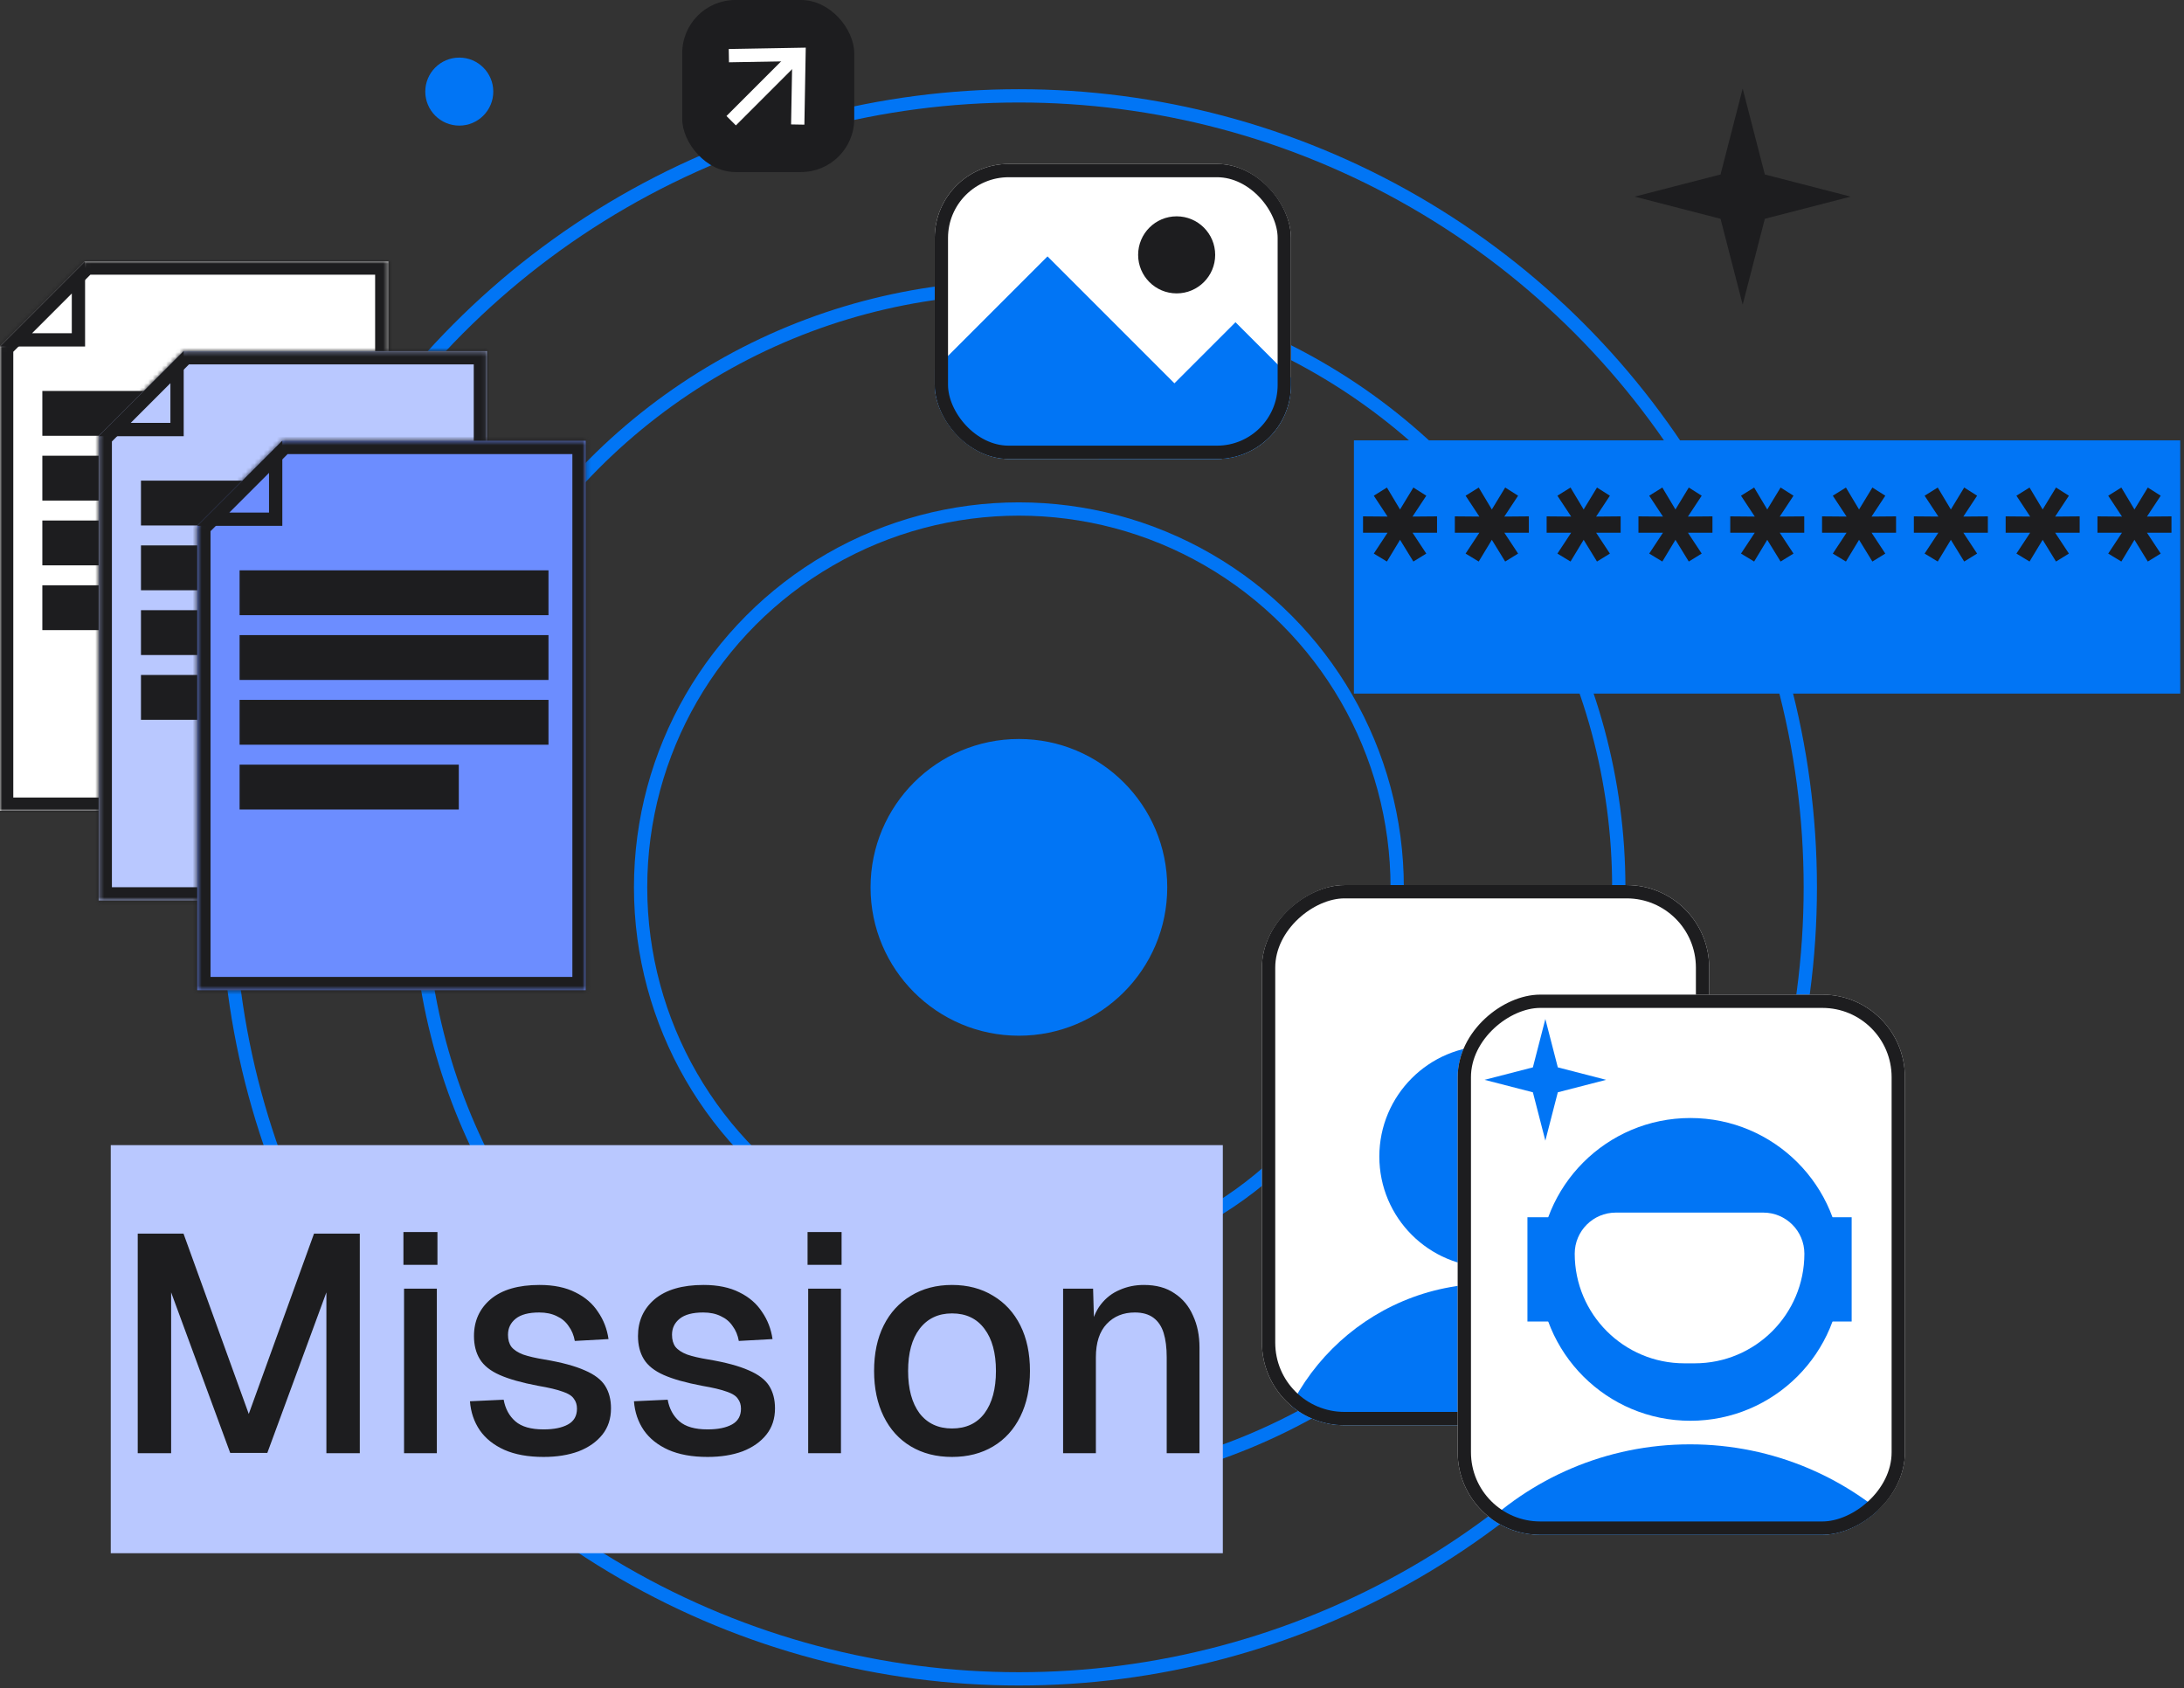
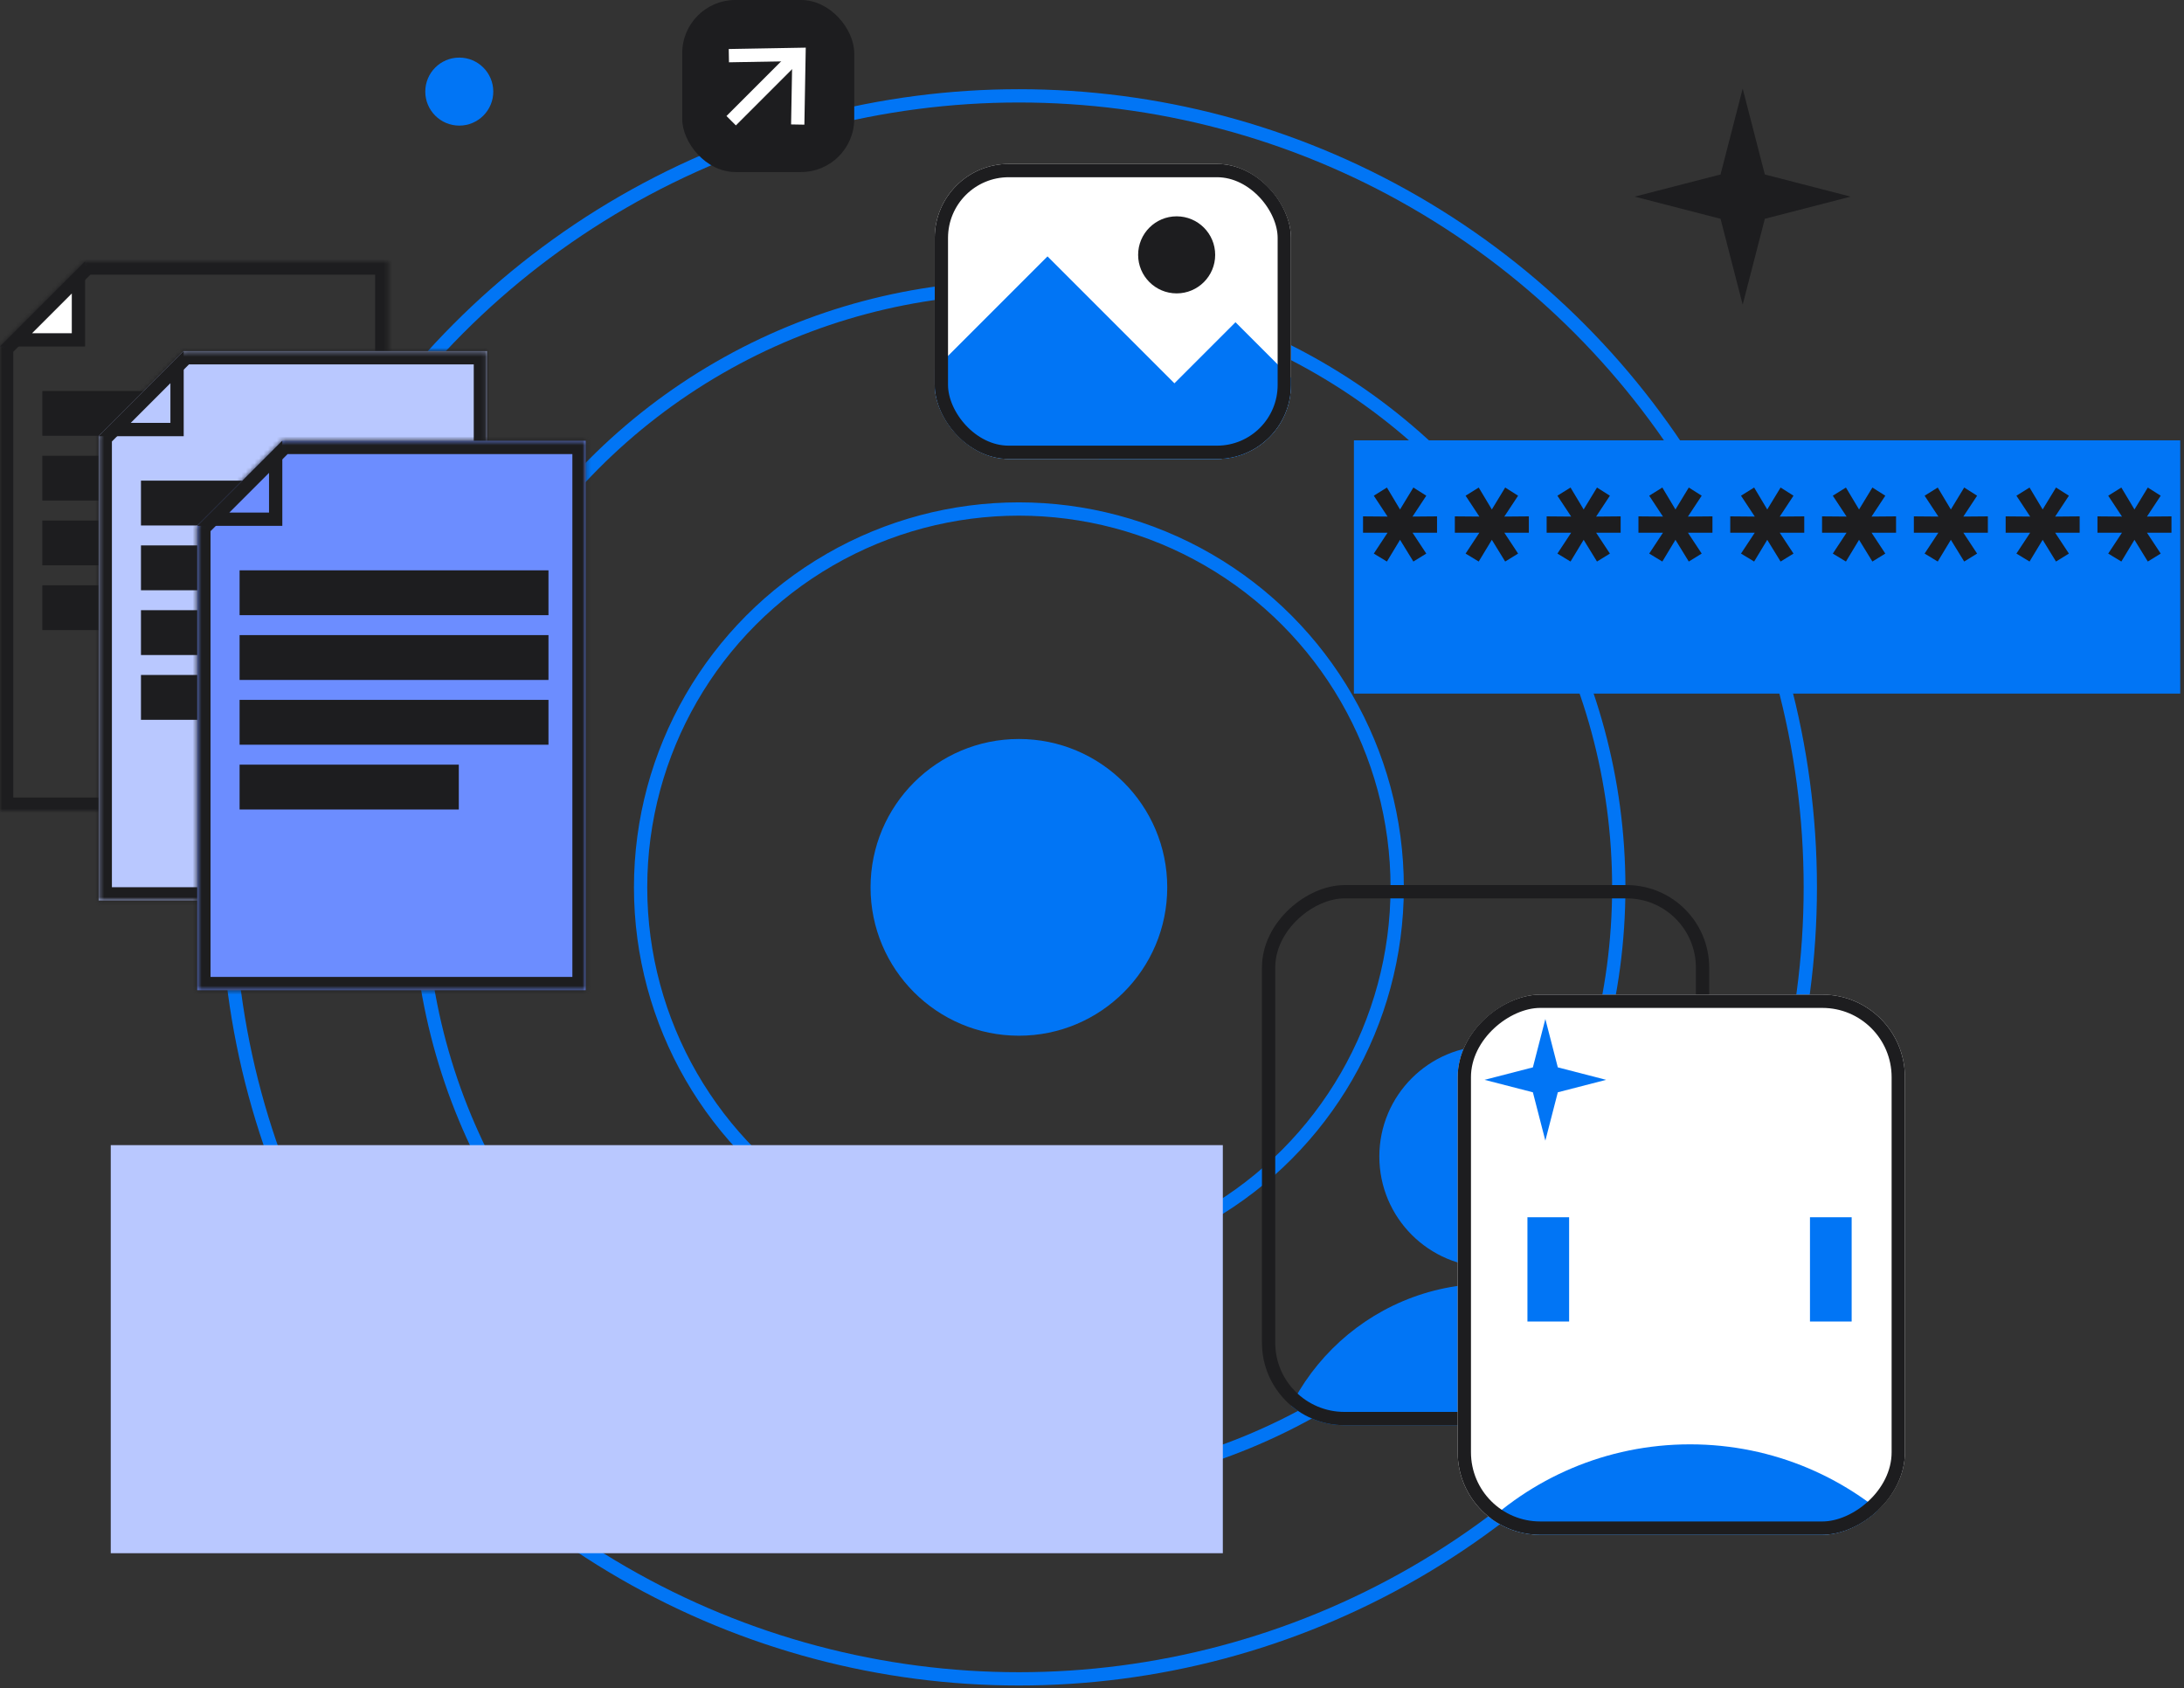
<svg xmlns="http://www.w3.org/2000/svg" width="493" height="381" viewBox="0 0 493 381" fill="none">
  <rect x="0" y="0" width="493" height="381" fill="#333333" stroke="none" />
  <circle cx="103.675" cy="20.675" r="7.675" fill="#0175F5" />
  <circle cx="229.998" cy="200.28" r="178.647" stroke="#0175F5" stroke-width="3" />
  <circle cx="229.998" cy="200.28" r="135.412" stroke="#0175F5" stroke-width="3" />
  <circle cx="229.998" cy="200.28" r="85.394" stroke="#0175F5" stroke-width="3" />
  <circle cx="229.998" cy="200.28" r="33.486" fill="#0175F5" />
  <mask id="path-6-inside-1_1068_130" fill="white">
    <path d="M87.68 183.004H0V78.158L19.158 59H87.68V183.004Z" />
  </mask>
-   <path d="M87.68 183.004H0V78.158L19.158 59H87.68V183.004Z" fill="white" />
  <path d="M87.68 183.004V186.004H90.68V183.004H87.68ZM0 183.004H-3V186.004H0V183.004ZM0 78.158L-2.121 76.037L-3 76.916V78.158H0ZM19.158 59V56H17.916L17.037 56.879L19.158 59ZM87.68 59H90.68V56H87.68V59ZM87.68 183.004V180.004H0V183.004V186.004H87.68V183.004ZM0 183.004H3V78.158H0H-3V183.004H0ZM0 78.158L2.121 80.279L21.279 61.121L19.158 59L17.037 56.879L-2.121 76.037L0 78.158ZM19.158 59V62H87.68V59V56H19.158V59ZM87.68 59H84.68V183.004H87.68H90.68V59H87.68Z" fill="#1D1D1F" mask="url(#path-6-inside-1_1068_130)" />
  <path d="M17.706 76.706H3.621L17.706 62.621V76.706Z" fill="white" stroke="#1D1D1F" stroke-width="3" />
  <rect x="9.559" y="88.24" width="69.726" height="10.121" fill="#1D1D1F" />
  <rect x="9.559" y="102.86" width="69.726" height="10.121" fill="#1D1D1F" />
  <rect x="9.559" y="117.48" width="69.726" height="10.121" fill="#1D1D1F" />
  <rect x="9.559" y="132.1" width="49.483" height="10.121" fill="#1D1D1F" />
  <mask id="path-13-inside-2_1068_130" fill="white">
    <path d="M109.941 203.247H22.262V98.401L41.42 79.243H109.941V203.247Z" />
  </mask>
  <path d="M109.941 203.247H22.262V98.401L41.42 79.243H109.941V203.247Z" fill="#B9C8FF" />
  <path d="M109.941 203.247V206.247H112.941V203.247H109.941ZM22.262 203.247H19.262V206.247H22.262V203.247ZM22.262 98.401L20.14 96.28L19.262 97.159V98.401H22.262ZM41.42 79.243V76.243H40.177L39.299 77.122L41.42 79.243ZM109.941 79.243H112.941V76.243H109.941V79.243ZM109.941 203.247V200.247H22.262V203.247V206.247H109.941V203.247ZM22.262 203.247H25.262V98.401H22.262H19.262V203.247H22.262ZM22.262 98.401L24.383 100.522L43.541 81.364L41.42 79.243L39.299 77.122L20.14 96.28L22.262 98.401ZM41.42 79.243V82.243H109.941V79.243V76.243H41.42V79.243ZM109.941 79.243H106.941V203.247H109.941H112.941V79.243H109.941Z" fill="#1D1D1F" mask="url(#path-13-inside-2_1068_130)" />
  <path d="M39.968 96.949H25.883L39.968 82.864V96.949Z" fill="#B9C8FF" stroke="#1D1D1F" stroke-width="3" />
  <rect x="31.821" y="108.483" width="69.726" height="10.121" fill="#1D1D1F" />
  <rect x="31.821" y="123.103" width="69.726" height="10.121" fill="#1D1D1F" />
  <rect x="31.821" y="137.723" width="69.726" height="10.121" fill="#1D1D1F" />
  <rect x="31.821" y="152.343" width="49.483" height="10.121" fill="#1D1D1F" />
  <mask id="path-20-inside-3_1068_130" fill="white">
    <path d="M132.203 223.49H44.523V118.644L63.681 99.486H132.203V223.49Z" />
  </mask>
  <path d="M132.203 223.49H44.523V118.644L63.681 99.486H132.203V223.49Z" fill="#6C8DFF" />
-   <path d="M132.203 223.49V226.49H135.203V223.49H132.203ZM44.523 223.49H41.523V226.49H44.523V223.49ZM44.523 118.644L42.402 116.523L41.523 117.402V118.644H44.523ZM63.681 99.486V96.486H62.439L61.56 97.365L63.681 99.486ZM132.203 99.486H135.203V96.486H132.203V99.486ZM132.203 223.49V220.49H44.523V223.49V226.49H132.203V223.49ZM44.523 223.49H47.523V118.644H44.523H41.523V223.49H44.523ZM44.523 118.644L46.645 120.766L65.803 101.607L63.681 99.486L61.56 97.365L42.402 116.523L44.523 118.644ZM63.681 99.486V102.486H132.203V99.486V96.486H63.681V99.486ZM132.203 99.486H129.203V223.49H132.203H135.203V99.486H132.203Z" fill="#1D1D1F" mask="url(#path-20-inside-3_1068_130)" />
+   <path d="M132.203 223.49V226.49H135.203V223.49H132.203ZM44.523 223.49H41.523V226.49H44.523V223.49ZM44.523 118.644L42.402 116.523L41.523 117.402V118.644H44.523ZM63.681 99.486V96.486H62.439L61.56 97.365L63.681 99.486ZM132.203 99.486H135.203V96.486H132.203V99.486ZM132.203 223.49V220.49H44.523V223.49V226.49H132.203V223.49ZM44.523 223.49H47.523V118.644H44.523H41.523V223.49H44.523ZM44.523 118.644L46.645 120.766L65.803 101.607L63.681 99.486L61.56 97.365L44.523 118.644ZM63.681 99.486V102.486H132.203V99.486V96.486H63.681V99.486ZM132.203 99.486H129.203V223.49H132.203H135.203V99.486H132.203Z" fill="#1D1D1F" mask="url(#path-20-inside-3_1068_130)" />
  <path d="M62.229 117.192H48.144L62.229 103.107V117.192Z" fill="#6C8DFF" stroke="#1D1D1F" stroke-width="3" />
  <rect x="54.083" y="128.726" width="69.726" height="10.121" fill="#1D1D1F" />
  <rect x="54.083" y="143.346" width="69.726" height="10.121" fill="#1D1D1F" />
  <rect x="54.083" y="157.966" width="69.726" height="10.121" fill="#1D1D1F" />
  <rect x="54.083" y="172.586" width="49.483" height="10.121" fill="#1D1D1F" />
  <g clip-path="url(#clip0_1068_130)">
    <rect x="211" y="37" width="80.406" height="66.586" rx="16.696" fill="white" />
    <rect x="236.458" y="57.87" width="64.345" height="64.345" transform="rotate(45 236.458 57.87)" fill="#0175F5" />
    <circle cx="265.609" cy="57.522" r="8.696" fill="#1D1D1F" />
    <rect x="278.892" y="72.728" width="64.345" height="64.345" transform="rotate(45 278.892 72.728)" fill="#0175F5" />
  </g>
  <rect x="212.5" y="38.5" width="77.406" height="63.586" rx="15.196" stroke="#1D1D1F" stroke-width="3" />
  <g clip-path="url(#clip1_1068_130)">
-     <rect x="385.819" y="199.768" width="121.909" height="100.956" rx="18.625" transform="rotate(90 385.819 199.768)" fill="white" />
    <circle cx="336.358" cy="261.036" r="24.998" fill="#0175F5" />
    <circle cx="336.221" cy="339.934" r="50.2" fill="#0175F5" />
  </g>
  <rect x="384.319" y="201.268" width="118.909" height="97.956" rx="17.125" transform="rotate(90 384.319 201.268)" stroke="#1D1D1F" stroke-width="3" />
  <g clip-path="url(#clip2_1068_130)">
    <rect x="430" y="224.492" width="121.909" height="100.956" rx="18.625" transform="rotate(90 430 224.492)" fill="white" />
-     <circle cx="381.572" cy="286.508" r="34.167" fill="#0175F5" />
    <path d="M355.465 282.966C355.465 277.842 359.619 273.688 364.744 273.688H398.028C403.153 273.688 407.307 277.842 407.307 282.966C407.307 296.631 396.229 307.708 382.564 307.708H380.208C366.543 307.708 355.465 296.631 355.465 282.966Z" fill="white" />
    <rect x="344.792" y="274.745" width="9.41" height="23.525" fill="#0175F5" />
    <rect x="408.57" y="274.745" width="9.41" height="23.525" fill="#0175F5" />
    <path d="M348.836 230L351.65 240.909L362.559 243.723L351.65 246.537L348.836 257.446L346.022 246.537L335.114 243.723L346.022 240.909L348.836 230Z" fill="#0175F5" />
    <circle cx="381.5" cy="394.495" r="68.5" fill="#0175F5" />
  </g>
  <rect x="428.5" y="225.992" width="118.909" height="97.956" rx="17.125" transform="rotate(90 428.5 225.992)" stroke="#1D1D1F" stroke-width="3" />
  <rect x="25" y="258.463" width="251.032" height="92.105" fill="#B9C8FF" />
-   <path d="M31.09 328V278.43H41.423L56.154 319.133L70.885 278.43H81.218V328H73.678V291.695L60.343 327.93H51.965L38.63 291.695V328H31.09ZM91.207 328V290.858H98.608V328H91.207ZM91.067 285.482V278.081H98.747V285.482H91.067ZM122.701 328.838C119.21 328.838 116.254 328.303 113.834 327.232C111.46 326.162 109.622 324.695 108.319 322.834C107.015 320.925 106.271 318.738 106.084 316.271L113.694 315.922C114.067 317.97 114.951 319.599 116.347 320.809C117.744 322.019 119.861 322.624 122.701 322.624C125.028 322.624 126.866 322.252 128.216 321.507C129.566 320.762 130.241 319.575 130.241 317.946C130.241 317.062 130.008 316.317 129.543 315.712C129.124 315.061 128.286 314.525 127.029 314.107C125.773 313.641 123.911 313.199 121.444 312.78C117.767 312.082 114.881 311.267 112.787 310.336C110.692 309.406 109.203 308.219 108.319 306.776C107.434 305.333 106.992 303.588 106.992 301.54C106.992 298.142 108.249 295.372 110.762 293.231C113.322 291.09 116.999 290.02 121.793 290.02C125.005 290.02 127.704 290.578 129.892 291.695C132.079 292.766 133.778 294.232 134.988 296.094C136.245 297.909 137.036 299.957 137.362 302.238L129.752 302.657C129.519 301.353 129.054 300.236 128.356 299.305C127.704 298.328 126.82 297.583 125.703 297.071C124.586 296.513 123.259 296.234 121.723 296.234C119.349 296.234 117.581 296.699 116.417 297.63C115.254 298.561 114.672 299.771 114.672 301.26C114.672 302.377 114.928 303.285 115.44 303.983C115.998 304.681 116.883 305.263 118.093 305.729C119.303 306.147 120.909 306.52 122.91 306.846C126.773 307.497 129.799 308.312 131.986 309.289C134.174 310.22 135.71 311.384 136.594 312.78C137.478 314.176 137.921 315.875 137.921 317.877C137.921 320.204 137.269 322.182 135.966 323.811C134.663 325.44 132.871 326.697 130.59 327.581C128.309 328.419 125.68 328.838 122.701 328.838ZM159.722 328.838C156.232 328.838 153.276 328.303 150.856 327.232C148.482 326.162 146.644 324.695 145.34 322.834C144.037 320.925 143.292 318.738 143.106 316.271L150.716 315.922C151.088 317.97 151.973 319.599 153.369 320.809C154.765 322.019 156.883 322.624 159.722 322.624C162.05 322.624 163.888 322.252 165.238 321.507C166.588 320.762 167.263 319.575 167.263 317.946C167.263 317.062 167.03 316.317 166.564 315.712C166.146 315.061 165.308 314.525 164.051 314.107C162.794 313.641 160.933 313.199 158.466 312.78C154.789 312.082 151.903 311.267 149.809 310.336C147.714 309.406 146.225 308.219 145.34 306.776C144.456 305.333 144.014 303.588 144.014 301.54C144.014 298.142 145.27 295.372 147.784 293.231C150.344 291.09 154.021 290.02 158.815 290.02C162.026 290.02 164.726 290.578 166.914 291.695C169.101 292.766 170.8 294.232 172.01 296.094C173.267 297.909 174.058 299.957 174.384 302.238L166.774 302.657C166.541 301.353 166.076 300.236 165.378 299.305C164.726 298.328 163.842 297.583 162.725 297.071C161.607 296.513 160.281 296.234 158.745 296.234C156.371 296.234 154.603 296.699 153.439 297.63C152.275 298.561 151.694 299.771 151.694 301.26C151.694 302.377 151.95 303.285 152.462 303.983C153.02 304.681 153.904 305.263 155.115 305.729C156.325 306.147 157.93 306.52 159.932 306.846C163.795 307.497 166.82 308.312 169.008 309.289C171.196 310.22 172.732 311.384 173.616 312.78C174.5 314.176 174.942 315.875 174.942 317.877C174.942 320.204 174.291 322.182 172.988 323.811C171.684 325.44 169.892 326.697 167.612 327.581C165.331 328.419 162.701 328.838 159.722 328.838ZM182.432 328V290.858H189.832V328H182.432ZM182.292 285.482V278.081H189.972V285.482H182.292ZM214.903 328.838C211.366 328.838 208.27 328.047 205.617 326.464C202.964 324.882 200.916 322.624 199.474 319.692C198.031 316.76 197.309 313.339 197.309 309.429C197.309 305.473 198.031 302.052 199.474 299.166C200.916 296.28 202.964 294.046 205.617 292.463C208.27 290.834 211.366 290.02 214.903 290.02C218.44 290.02 221.536 290.834 224.189 292.463C226.842 294.046 228.89 296.28 230.332 299.166C231.775 302.052 232.497 305.473 232.497 309.429C232.497 313.339 231.775 316.76 230.332 319.692C228.89 322.624 226.842 324.882 224.189 326.464C221.536 328.047 218.44 328.838 214.903 328.838ZM214.903 322.415C218.068 322.415 220.512 321.274 222.234 318.994C223.956 316.666 224.817 313.478 224.817 309.429C224.817 305.379 223.956 302.214 222.234 299.934C220.512 297.607 218.068 296.443 214.903 296.443C211.785 296.443 209.341 297.607 207.572 299.934C205.85 302.214 204.989 305.379 204.989 309.429C204.989 313.478 205.85 316.666 207.572 318.994C209.341 321.274 211.785 322.415 214.903 322.415ZM239.976 328V290.858H246.748L247.027 300.772L246.12 300.283C246.539 297.863 247.33 295.908 248.493 294.418C249.657 292.929 251.077 291.835 252.752 291.137C254.428 290.392 256.243 290.02 258.198 290.02C260.991 290.02 263.294 290.648 265.11 291.905C266.971 293.115 268.368 294.791 269.299 296.932C270.276 299.026 270.765 301.423 270.765 304.123V328H263.364V306.357C263.364 304.169 263.132 302.331 262.666 300.841C262.201 299.352 261.433 298.212 260.362 297.42C259.292 296.629 257.895 296.234 256.173 296.234C253.567 296.234 251.449 297.095 249.82 298.817C248.191 300.539 247.376 303.052 247.376 306.357V328H239.976Z" fill="#1D1D1F" />
  <rect x="154" width="38.829" height="38.829" rx="12" fill="#1D1D1F" />
  <path d="M180.101 26.611L180.356 12.281L166.027 12.536" stroke="white" stroke-width="3" stroke-linecap="square" />
  <path d="M178.812 13.482L166.11 26.184" stroke="white" stroke-width="3" stroke-linecap="square" />
  <rect x="305.624" y="99.392" width="186.525" height="57.156" fill="#0175F5" />
  <path d="M313.073 126.742L310.111 124.945L313.219 120.235H307.683V116.545L313.219 116.593L310.111 111.883L313.073 110.038L316.035 114.991L319.046 110.038L321.959 111.883L318.852 116.593L324.387 116.545V120.235H318.852L321.959 124.945L319.046 126.742L316.035 121.837L313.073 126.742ZM333.796 126.742L330.834 124.945L333.942 120.235H328.406V116.545L333.942 116.593L330.834 111.883L333.796 110.038L336.758 114.991L339.769 110.038L342.682 111.883L339.574 116.593L345.11 116.545V120.235H339.574L342.682 124.945L339.769 126.742L336.758 121.837L333.796 126.742ZM354.519 126.742L351.557 124.945L354.665 120.235H349.129V116.545L354.665 116.593L351.557 111.883L354.519 110.038L357.481 114.991L360.492 110.038L363.405 111.883L360.297 116.593L365.833 116.545V120.235H360.297L363.405 124.945L360.492 126.742L357.481 121.837L354.519 126.742ZM375.242 126.742L372.28 124.945L375.387 120.235H369.852V116.545L375.387 116.593L372.28 111.883L375.242 110.038L378.204 114.991L381.214 110.038L384.128 111.883L381.02 116.593L386.556 116.545V120.235H381.02L384.128 124.945L381.214 126.742L378.204 121.837L375.242 126.742ZM395.965 126.742L393.002 124.945L396.11 120.235H390.575V116.545L396.11 116.593L393.002 111.883L395.965 110.038L398.927 114.991L401.937 110.038L404.851 111.883L401.743 116.593L407.279 116.545V120.235H401.743L404.851 124.945L401.937 126.742L398.927 121.837L395.965 126.742ZM416.687 126.742L413.725 124.945L416.833 120.235H411.297V116.545L416.833 116.593L413.725 111.883L416.687 110.038L419.65 114.991L422.66 110.038L425.574 111.883L422.466 116.593L428.002 116.545V120.235H422.466L425.574 124.945L422.66 126.742L419.65 121.837L416.687 126.742ZM437.41 126.742L434.448 124.945L437.556 120.235H432.02V116.545L437.556 116.593L434.448 111.883L437.41 110.038L440.372 114.991L443.383 110.038L446.297 111.883L443.189 116.593L448.725 116.545V120.235H443.189L446.297 124.945L443.383 126.742L440.372 121.837L437.41 126.742ZM458.133 126.742L455.171 124.945L458.279 120.235H452.743V116.545L458.279 116.593L455.171 111.883L458.133 110.038L461.095 114.991L464.106 110.038L467.019 111.883L463.912 116.593L469.447 116.545V120.235H463.912L467.019 124.945L464.106 126.742L461.095 121.837L458.133 126.742ZM478.856 126.742L475.894 124.945L479.002 120.235H473.466V116.545L479.002 116.593L475.894 111.883L478.856 110.038L481.818 114.991L484.829 110.038L487.742 111.883L484.635 116.593L490.17 116.545V120.235H484.635L487.742 124.945L484.829 126.742L481.818 121.837L478.856 126.742Z" fill="#1D1D1F" />
  <path d="M393.381 20L398.38 39.381L417.762 44.381L398.38 49.38L393.381 68.762L388.381 49.38L369 44.381L388.381 39.381L393.381 20Z" fill="#1D1D1F" />
  <defs>
    <clipPath id="clip0_1068_130">
      <rect x="211" y="37" width="80.406" height="66.586" rx="16.696" fill="white" />
    </clipPath>
    <clipPath id="clip1_1068_130">
      <rect x="385.819" y="199.768" width="121.909" height="100.956" rx="18.625" transform="rotate(90 385.819 199.768)" fill="white" />
    </clipPath>
    <clipPath id="clip2_1068_130">
      <rect x="430" y="224.492" width="121.909" height="100.956" rx="18.625" transform="rotate(90 430 224.492)" fill="white" />
    </clipPath>
  </defs>
</svg>